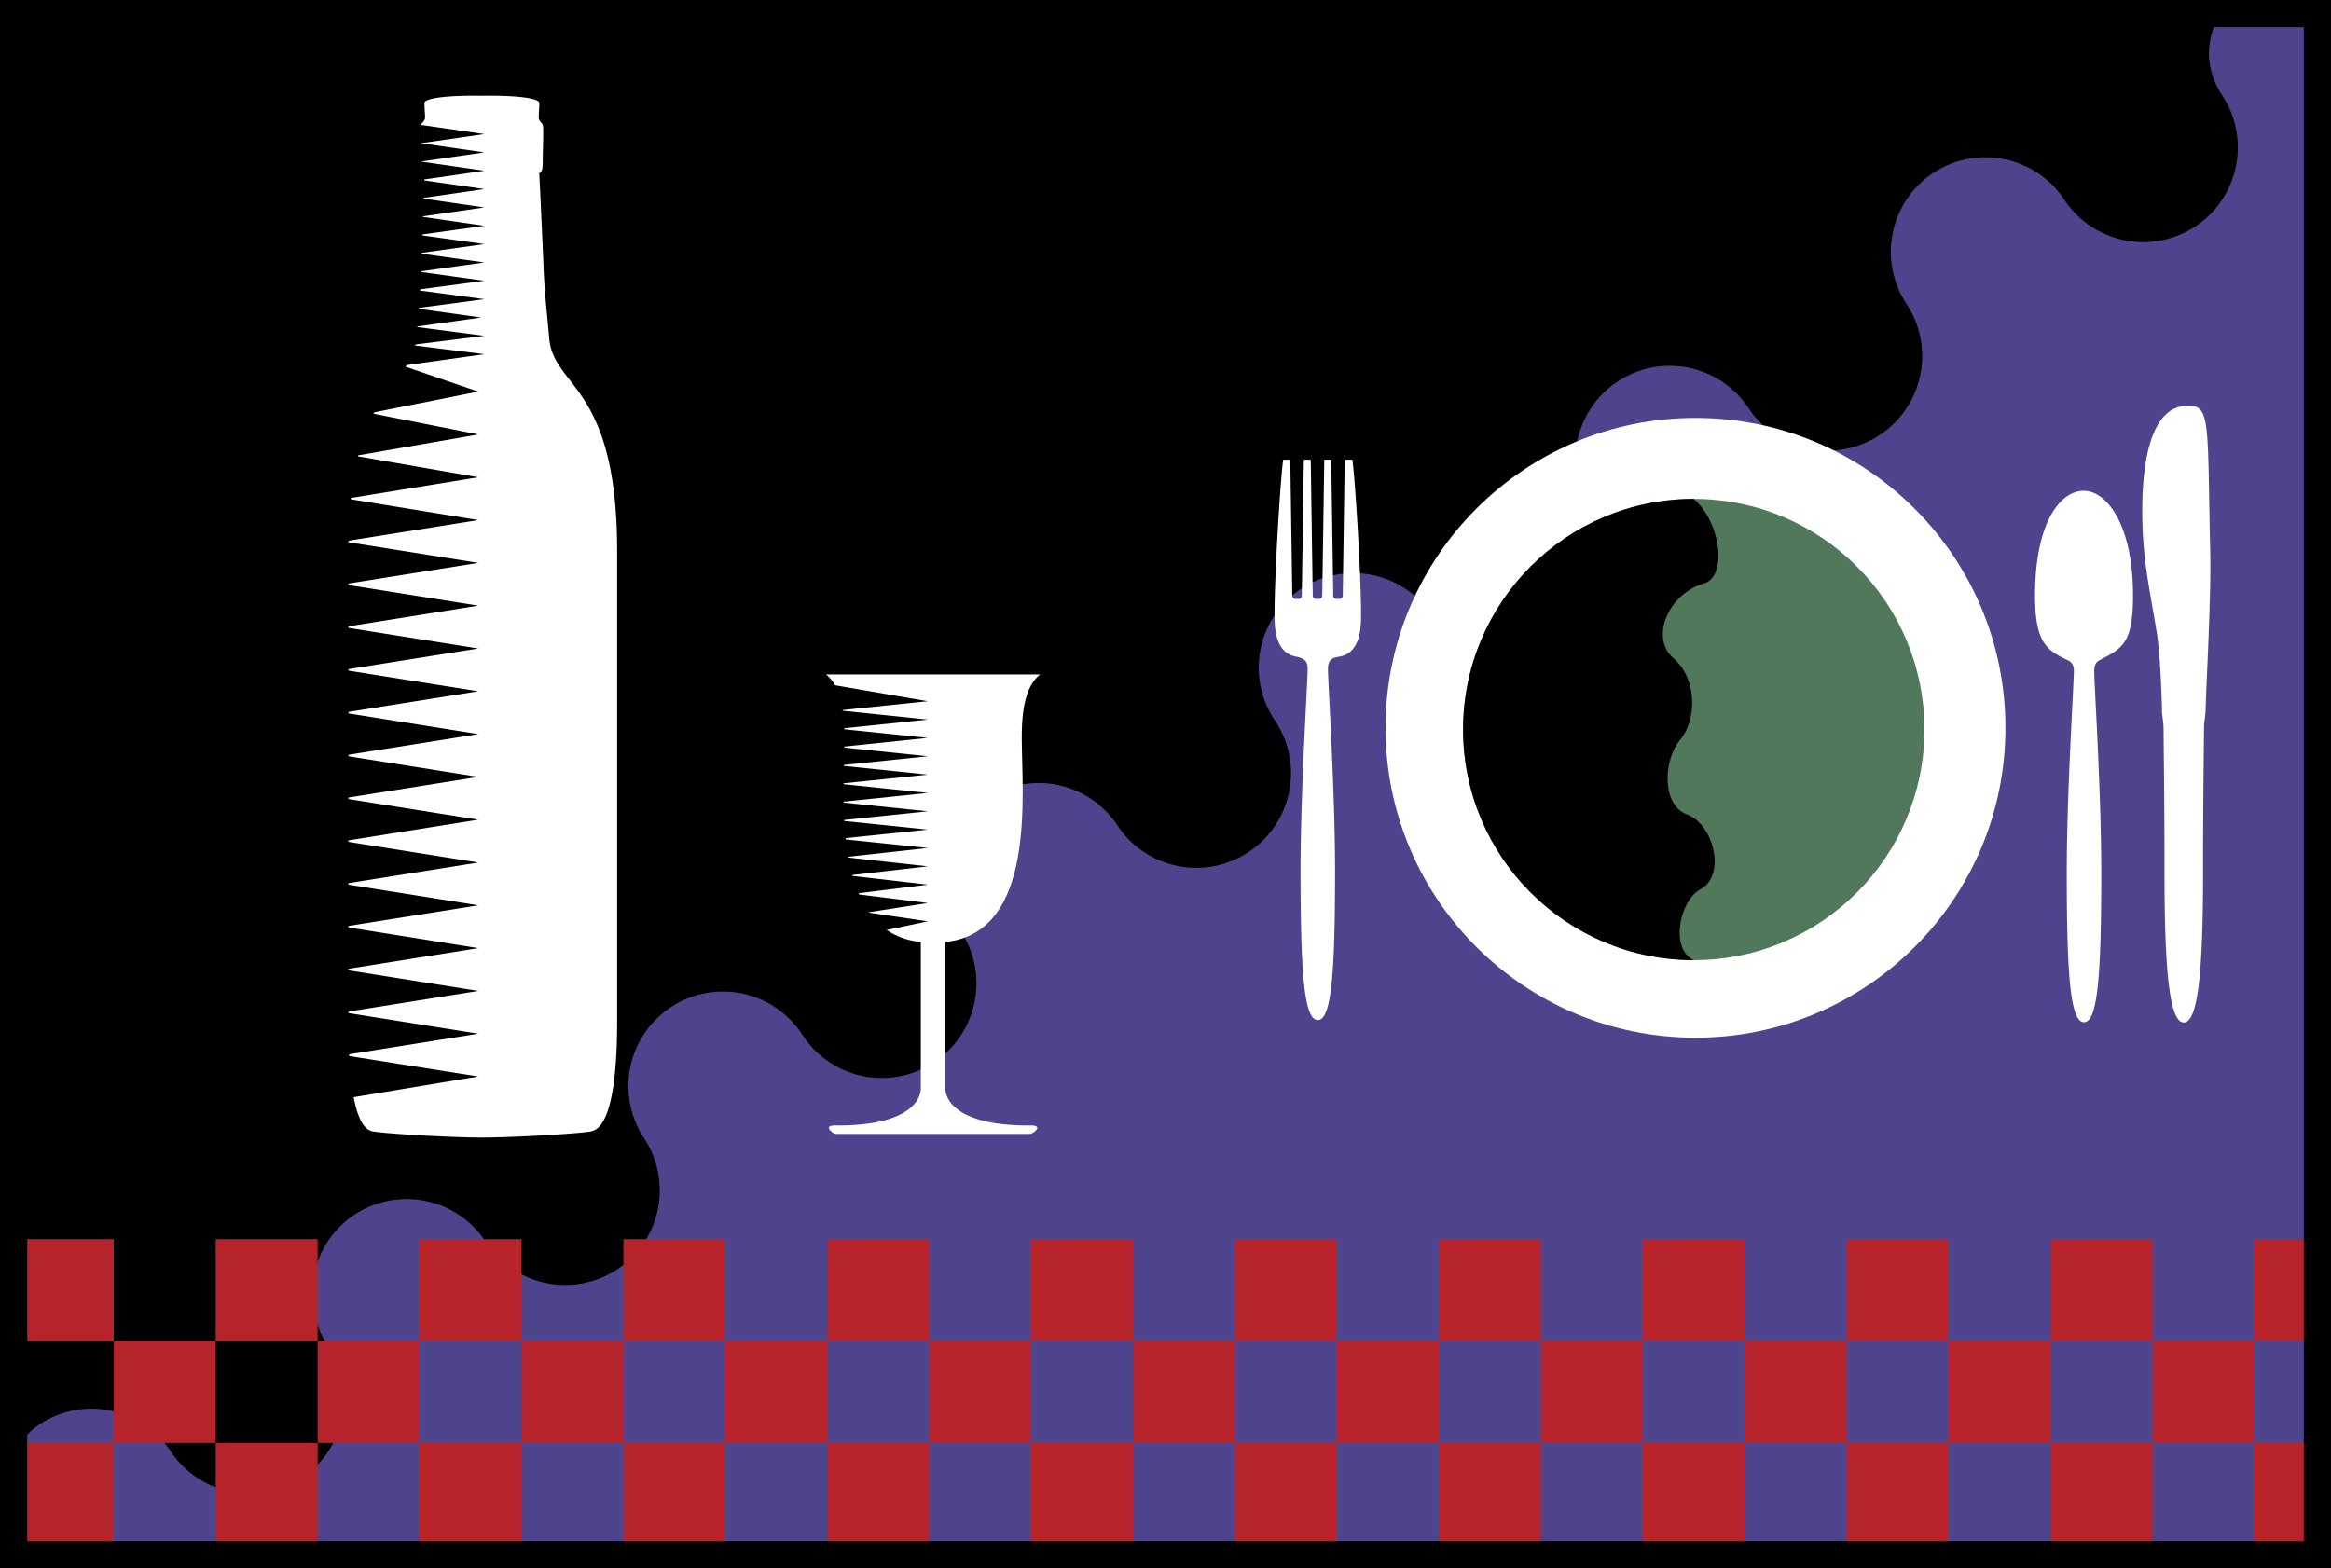
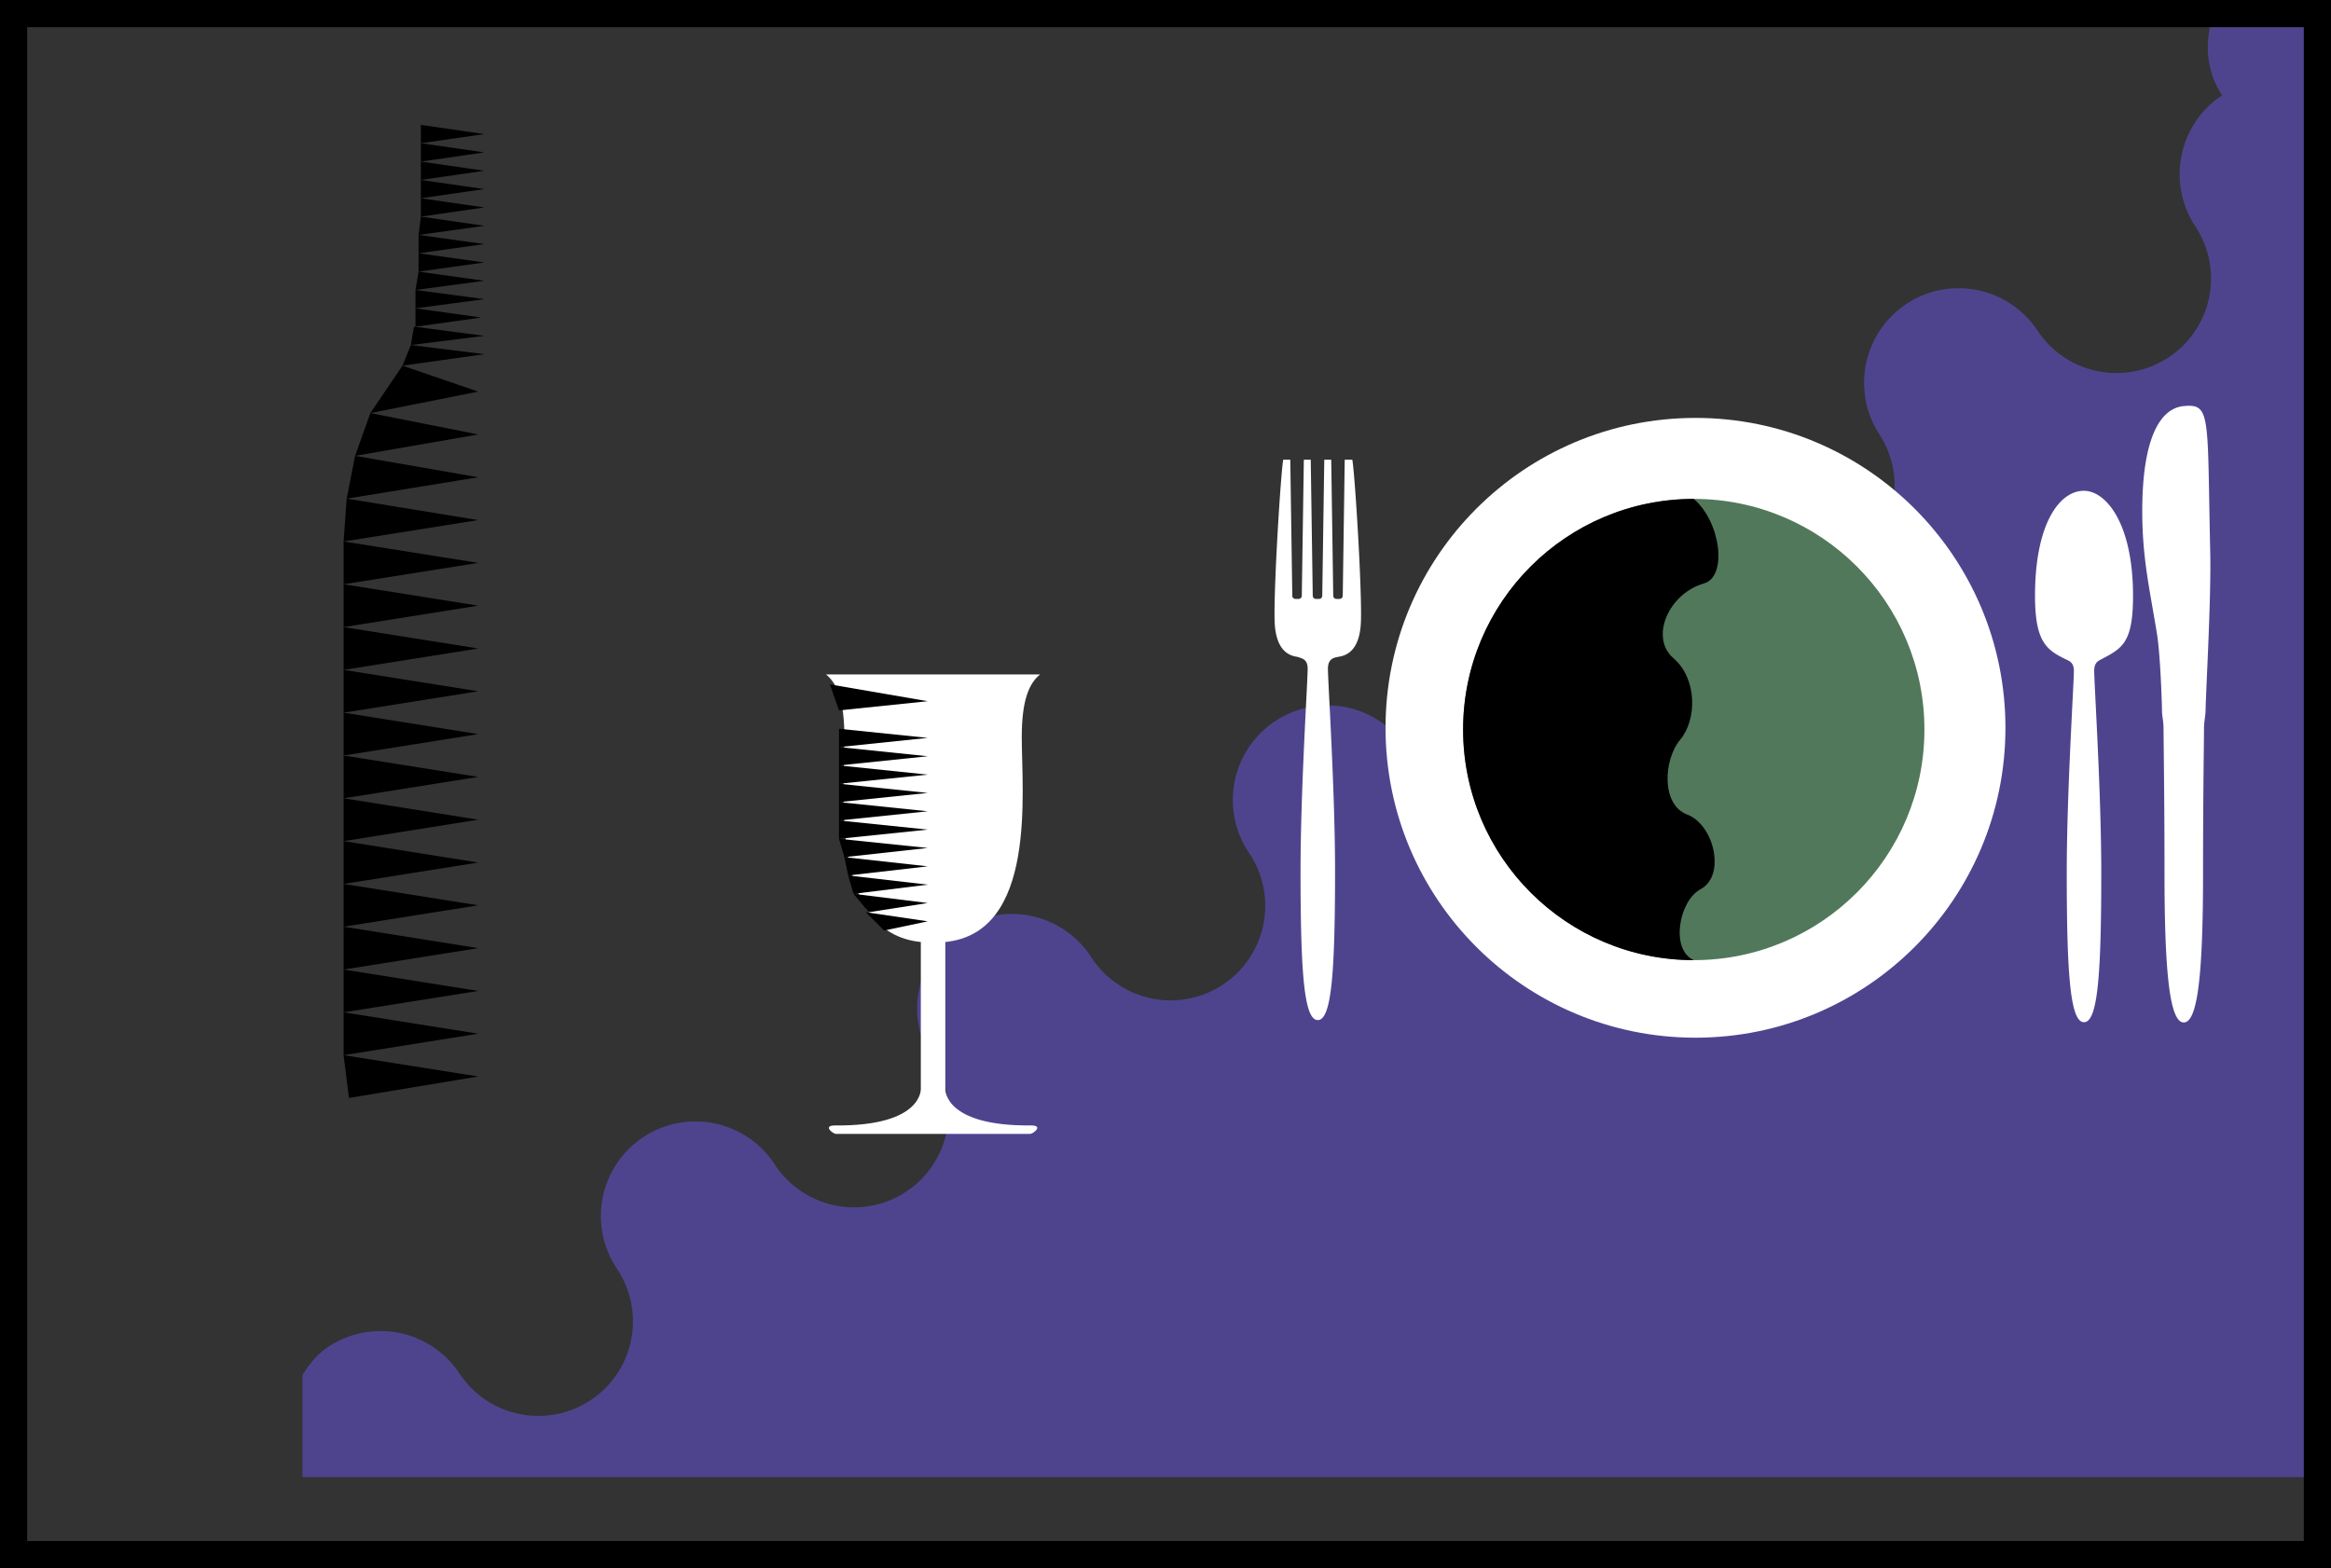
<svg xmlns="http://www.w3.org/2000/svg" width="171.504" height="115.402">
  <rect width="100%" height="100%" fill="#333333" stroke="none" />
-   <path fill="#4e448e" d="M162.871 1c-.68 1.973-.617 4.14.621 6.016a6.963 6.963 0 0 1-1.969 9.644 6.957 6.957 0 0 1-9.64-1.969 6.963 6.963 0 0 0-9.645-1.968c-3.207 2.117-4.086 6.437-1.968 9.644a6.955 6.955 0 0 1-1.97 9.64 6.958 6.958 0 0 1-9.64-1.968 6.963 6.963 0 0 0-9.644-1.969 6.962 6.962 0 0 0-1.965 9.645 6.96 6.96 0 0 1-11.613 7.672 6.96 6.96 0 1 0-11.61 7.676 6.957 6.957 0 0 1-1.969 9.64 6.962 6.962 0 0 1-9.644-1.965 6.954 6.954 0 0 0-9.64-1.968 6.957 6.957 0 0 0-1.97 9.64 6.96 6.96 0 1 1-11.609 7.676 6.96 6.96 0 0 0-9.644-1.969 6.957 6.957 0 0 0-1.97 9.64 6.962 6.962 0 0 1-1.964 9.645 6.963 6.963 0 0 1-9.645-1.968 6.959 6.959 0 1 0-11.609 7.675 6.959 6.959 0 0 1-11.613 7.672 6.957 6.957 0 0 0-9.64-1.969c-.852.567-1.4 1.274-1.911 2.086v7.504h169.504V1h-7.633" />
-   <path d="M163.371 1c-1.18 1.973-1.117 4.14.121 6.016a6.963 6.963 0 0 1-1.969 9.644 6.957 6.957 0 0 1-9.64-1.969 6.963 6.963 0 0 0-9.645-1.968c-3.207 2.117-4.086 6.437-1.968 9.644a6.955 6.955 0 0 1-1.97 9.64 6.958 6.958 0 0 1-9.64-1.968 6.963 6.963 0 0 0-9.644-1.969 6.962 6.962 0 0 0-1.965 9.645 6.96 6.96 0 0 1-11.613 7.672 6.96 6.96 0 1 0-11.61 7.676 6.957 6.957 0 0 1-1.969 9.64 6.962 6.962 0 0 1-9.644-1.965 6.954 6.954 0 0 0-9.64-1.968 6.957 6.957 0 0 0-1.97 9.64 6.96 6.96 0 1 1-11.609 7.676 6.96 6.96 0 0 0-9.644-1.969 6.957 6.957 0 0 0-1.97 9.64 6.962 6.962 0 0 1-1.964 9.645 6.963 6.963 0 0 1-9.645-1.968 6.959 6.959 0 1 0-11.609 7.675 6.959 6.959 0 0 1-11.613 7.672 6.957 6.957 0 0 0-9.64-1.969c-.852.567-1.4 1.274-1.911 2.086V1h162.371" />
-   <path fill="#fff" d="M45.406 75.125v-34.57c0-12.285-4.68-11.97-4.996-15.649-.152-1.754-.379-3.644-.433-5.613a931.553 931.553 0 0 0-.301-6.535c.195-.16.254-.2.254-.91 0-.707.082-2.52 0-2.676-.078-.156-.274-.254-.293-.512-.012-.12.058-.937.039-1.101-.04-.313-1.543-.551-4.219-.512-2.68-.04-4.184.2-4.223.512-.02.164.051.98.04 1.101-.02.258-.215.356-.293.512-.079.156 0 1.969 0 2.676 0 .71.058.75.253.91 0 0-.207 5.512-.234 6.535-.055 1.977-.219 3.824-.371 5.613-.316 3.68-4.996 3.364-4.996 15.649v34.57c0 7.246 1.191 7.953 1.707 8.113.512.157 5.691.473 8.117.473 2.422 0 7.602-.316 8.113-.473.516-.16 1.836-.867 1.836-8.113" />
+   <path fill="#4e448e" d="M162.871 1c-.68 1.973-.617 4.14.621 6.016c-3.207 2.117-4.086 6.437-1.968 9.644a6.955 6.955 0 0 1-1.97 9.64 6.958 6.958 0 0 1-9.64-1.968 6.963 6.963 0 0 0-9.644-1.969 6.962 6.962 0 0 0-1.965 9.645 6.96 6.96 0 0 1-11.613 7.672 6.96 6.96 0 1 0-11.61 7.676 6.957 6.957 0 0 1-1.969 9.64 6.962 6.962 0 0 1-9.644-1.965 6.954 6.954 0 0 0-9.64-1.968 6.957 6.957 0 0 0-1.97 9.64 6.96 6.96 0 1 1-11.609 7.676 6.96 6.96 0 0 0-9.644-1.969 6.957 6.957 0 0 0-1.97 9.64 6.962 6.962 0 0 1-1.964 9.645 6.963 6.963 0 0 1-9.645-1.968 6.959 6.959 0 1 0-11.609 7.675 6.959 6.959 0 0 1-11.613 7.672 6.957 6.957 0 0 0-9.64-1.969c-.852.567-1.4 1.274-1.911 2.086v7.504h169.504V1h-7.633" />
  <path d="m25.281 74.496 9.903-1.574-9.903-1.574m0 0 9.903-1.575-9.903-1.578m0 0 9.903-1.574-9.903-1.574m0 0 9.903-1.574-9.903-1.575" />
  <path d="m25.281 61.898 9.903-1.578-9.903-1.574m0 0 9.903-1.574-9.903-1.574m0 0 9.903-1.575-9.903-1.578m0 0 9.903-1.574-9.903-1.574m0 0 9.903-1.574-9.903-1.575m0 0 9.903-1.578-9.903-1.574m0 0 9.903-1.574-9.903-1.574m0 0 9.903-1.575-9.676-1.578m0 0 9.676-1.574-9.059-1.574m0 0 9.059-1.574-7.934-1.575m0 0 7.934-1.578-5.57-1.91m-.001 0 6.02-.844-5.403-.675m0-.001 5.403-.675-5.176-.676m.113-1.348 5.063-.675-5.063-.676m0 0 5.063-.676-4.836-.672m0 0 4.836-.676-4.836-.675m0-.001 4.836-.675-4.836-.676" />
  <path d="m30.797 17.29 4.836-.673-4.668-.676" />
  <path d="m30.965 15.941 4.668-.675-4.668-.676m0 0 4.668-.676-4.668-.672m-5.684 64.406 9.903-1.578-9.903-1.574m.395 6.301 9.508-1.578-9.903-1.57" />
  <path fill="#fff" d="M75.793 83.441c.227 0 1.02-.628.059-.62-6.47.058-6.301-2.7-6.301-2.7v-10.8c6.75-.673 5.625-11.024 5.625-15.075 0-2.644.508-3.937 1.347-4.613H60.777c.84.676 1.348 1.969 1.348 4.613 0 4.05-1.125 14.402 5.625 15.074v10.801s.168 2.758-6.3 2.7c-.962-.009-.169.62.058.62h14.285" />
  <path d="m61.73 54.977 6.528-.676-6.528-.672m0 2.699 6.528-.676-6.528-.675m0 2.699 6.528-.672-6.528-.676m0 2.699 6.528-.675-6.528-.676m0 2.703 6.528-.676-6.528-.676m0 2.7 6.528-.676-6.528-.672m.395 2.699 6.133-.676-6.528-.675m.676 2.699 5.852-.672-6.133-.676m.675 2.699 5.458-.675-5.852-.676m1.52 2.703 4.332-.676-5.457-.676m2.249 2.7 3.208-.676-4.559-.672M30.57 24.04l4.836-.673-4.836-.676m.395-9.449 4.668-.676-4.668-.675m0-.001 4.668-.675-4.668-.676" />
  <path d="m30.965 10.54 4.668-.673-4.668-.676M61.73 52.277l6.528-.675-7.2-1.239" />
-   <path d="m61.73 53.629 6.528-.676-6.528-.676" />
-   <path fill="#b6232a" d="M8.371 113.684v-7.5H1v7.5h7.371m7.5-7.5v-7.5h-7.5v7.5h7.5m-7.5-7.5v-7.5H1v7.5h7.371m15 15v-7.5h-7.5v7.5h7.5m7.5-7.5v-7.5h-7.5v7.5h7.5m-7.5-7.5v-7.5h-7.5v7.5h7.5m15 15v-7.5h-7.5v7.5h7.5m7.5-7.5v-7.5h-7.5v7.5h7.5m-7.5-7.5v-7.5h-7.5v7.5h7.5m15 15v-7.5h-7.5v7.5h7.5m7.5-7.5v-7.5h-7.5v7.5h7.5m-7.5-7.5v-7.5h-7.5v7.5h7.5m15 15v-7.5h-7.5v7.5h7.5m7.5-7.5v-7.5h-7.5v7.5h7.5m-7.5-7.5v-7.5h-7.5v7.5h7.5m15 15v-7.5h-7.5v7.5h7.5m7.5-7.5v-7.5h-7.5v7.5h7.5m-7.5-7.5v-7.5h-7.5v7.5h7.5m15 15v-7.5h-7.5v7.5h7.5m7.5-7.5v-7.5h-7.5v7.5h7.5m-7.5-7.5v-7.5h-7.5v7.5h7.5m15 15v-7.5h-7.5v7.5h7.5m7.5-7.5v-7.5h-7.5v7.5h7.5m-7.5-7.5v-7.5h-7.5v7.5h7.5m15 15v-7.5h-7.5v7.5h7.5m7.5-7.5v-7.5h-7.5v7.5h7.5m-7.5-7.5v-7.5h-7.5v7.5h7.5m15 15v-7.5h-7.5v7.5h7.5m7.5-7.5v-7.5h-7.5v7.5h7.5m-7.5-7.5v-7.5h-7.5v7.5h7.5m15 15v-7.5h-7.5v7.5h7.5m7.5-7.5v-7.5h-7.5v7.5h7.5m-7.5-7.5v-7.5h-7.5v7.5h7.5m12 7.5h-4.5v7.5h4.5v-7.5m.125-15h-4.625v7.5h4.625v-7.5" />
  <path fill="#fff" d="M124.746 30.754c-12.594 0-22.805 10.21-22.805 22.805 0 12.593 10.211 22.804 22.805 22.804s22.805-10.21 22.805-22.804c0-12.594-10.211-22.805-22.805-22.805" />
  <path fill="#51785a" d="M124.621 36.715c-9.371 0-16.973 7.598-16.973 16.969 0 9.37 7.602 16.972 16.973 16.972 9.371 0 16.969-7.601 16.969-16.972 0-9.371-7.598-16.97-16.969-16.97" />
  <path d="M124.621 36.715c2 1.719 2.484 5.723.75 6.219-2.625.75-4 4-2.25 5.5s1.75 4.5.5 6-1.387 4.793.5 5.5c2 .75 2.875 4.5 1 5.5-1.59.847-2.25 4.441-.5 5.222-9.371 0-16.973-7.601-16.973-16.972 0-9.371 7.602-16.97 16.973-16.97" />
  <path fill="#fff" d="M152.137 48.586c-1.496-.711-2.399-1.238-2.41-4.672-.016-5.383 1.812-7.809 3.605-7.797 1.645.012 3.625 2.453 3.606 7.797-.012 3.488-.84 3.809-2.465 4.672-.207.113-.391.3-.391.781 0 .973.52 8.969.52 14.871 0 7.512-.262 10.985-1.27 10.985s-1.27-3.473-1.27-10.985c0-5.902.524-13.898.524-14.87 0-.5-.227-.673-.45-.782m6.934 3.789c0 .238.114.754.114 1.234 0 .973.07 4.746.07 10.649 0 7.512.41 10.984 1.418 10.984 1.012 0 1.418-3.472 1.418-10.984 0-5.903.07-9.676.07-10.649 0-.48.11-.996.113-1.234.04-1.906.422-8.32.344-11.805-.226-10.015.074-10.875-1.945-10.687-1.785.164-3.074 2.465-3.055 7.847.012 3.434.567 5.723 1.078 8.887.258 1.574.375 5.258.375 5.758M94.414 33.828c-.184 1.008-.707 9.406-.633 11.871.074 2.465 1.344 2.578 1.707 2.645.301.113.723.156.723.867 0 .973-.523 8.969-.523 14.871 0 7.512.257 10.984 1.269 10.984 1.008 0 1.27-3.472 1.27-10.984 0-5.902-.524-13.898-.524-14.871 0-.711.406-.809.719-.867.363-.067 1.637-.18 1.71-2.645.075-2.465-.448-10.863-.636-11.87h-.558l-.145 10.01a.235.235 0 0 1-.234.235h-.235a.232.232 0 0 1-.23-.234l-.149-10.012h-.511l-.149 10.012a.232.232 0 0 1-.23.234h-.235a.235.235 0 0 1-.234-.234l-.148-10.012h-.508l-.15 10.012a.234.234 0 0 1-.23.234h-.235a.235.235 0 0 1-.234-.234l-.148-10.012h-.52" />
  <path fill="none" stroke="#000" stroke-width="2" d="M170.504 114.402V1H1v113.402Zm0 0" />
</svg>